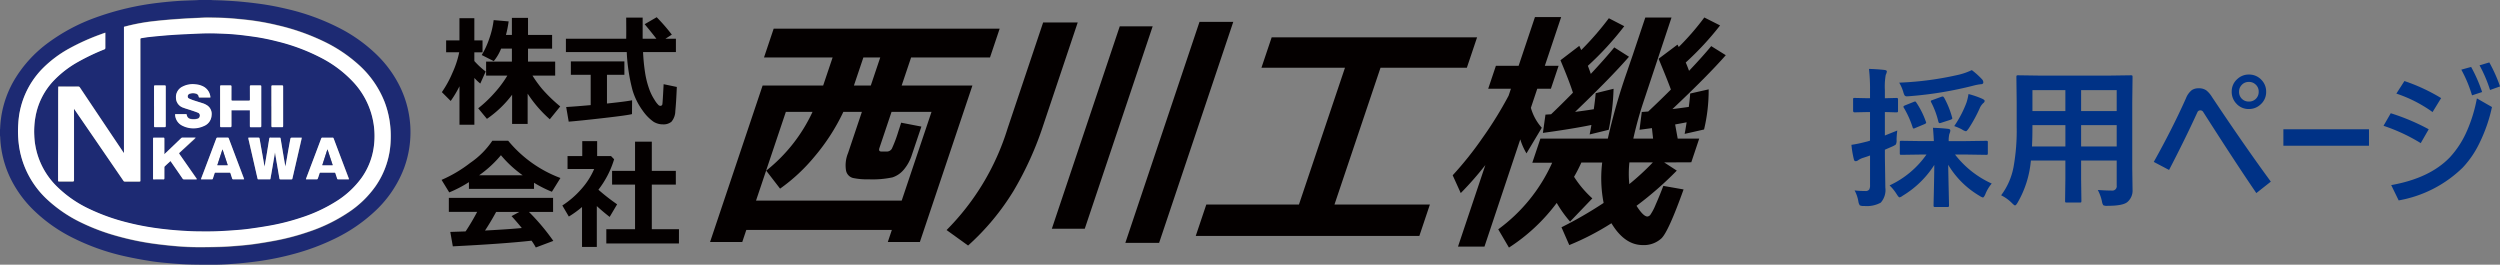
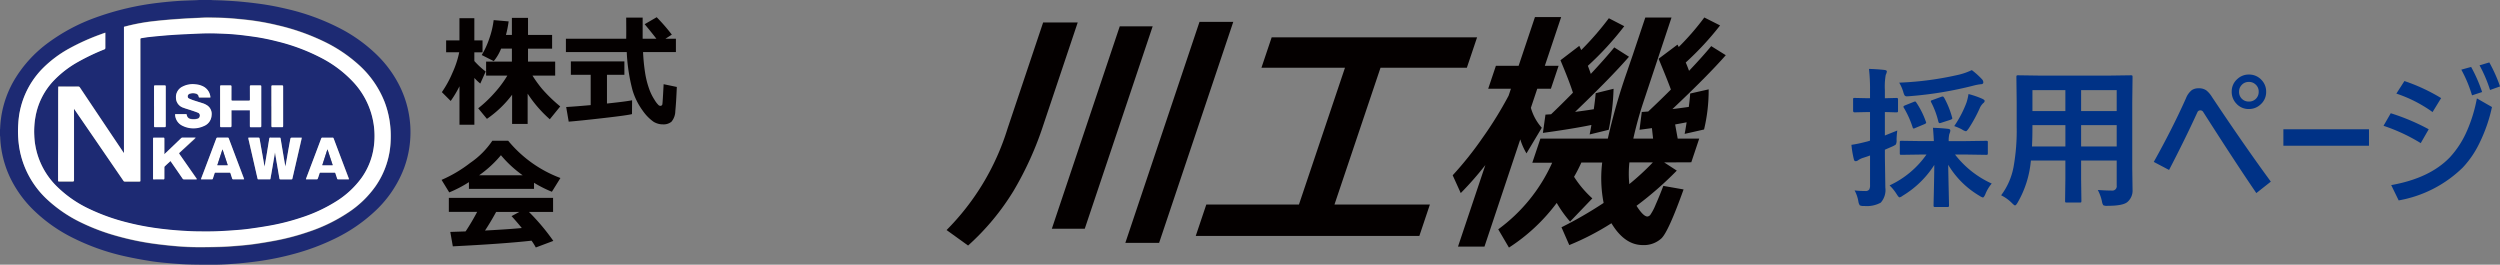
<svg xmlns="http://www.w3.org/2000/svg" width="396.692" height="42" viewBox="0 0 396.692 42">
  <rect x="0" y="0" width="396.692" height="42" fill="#808080" stroke="none" />
  <g transform="translate(-9.16 527)">
    <g transform="translate(9.16 -527)">
      <path d="M132.459,16.114a16.672,16.672,0,0,1-1.384,2.314l-1.4-1.4a16.963,16.963,0,0,0,1.692-3.093,14.826,14.826,0,0,0,1.06-3.233H130.35V8.82h2.114V5.3h2.363V8.82h1.3v1.887h-1.3v1.384a12.789,12.789,0,0,0,1.8,1.665l-.854,1.909a7.509,7.509,0,0,1-.941-.892V22.2h-2.363V16.114Zm8.365,1.319a17.016,17.016,0,0,1-4,3.834l-1.384-1.676a19.646,19.646,0,0,0,2.633-2.5,17.053,17.053,0,0,0,1.99-2.687h-3.369V12.177h4.093V10.123h-1.714a7.447,7.447,0,0,1-1.163,1.984L136,11.139A12.967,12.967,0,0,0,137.2,8.522a13.516,13.516,0,0,0,.692-2.925l2.379.205a17.322,17.322,0,0,1-.427,2.147h.941V5.24h2.558V7.949h3.823v2.179h-3.823v2.055h4.31v2.222h-3.6a19.228,19.228,0,0,0,1.525,2.109,24.207,24.207,0,0,0,2.877,2.779L146.8,21.332a19.761,19.761,0,0,1-3.515-4.066v4.807h-2.466V17.439Z" transform="translate(-59.56 -2.407)" fill="#040000" />
      <path d="M183.53,10.582h-5.218a30.029,30.029,0,0,0,.319,3.255,14,14,0,0,0,.622,2.514,8.137,8.137,0,0,0,.9,1.844,3.744,3.744,0,0,0,.654.838.549.549,0,0,0,.249.081.305.305,0,0,0,.324-.3q.049-.3.195-3.136l2.093.438c-.07,1.676-.146,2.941-.238,3.807a2.683,2.683,0,0,1-.616,1.714,1.972,1.972,0,0,1-1.341.416,2.8,2.8,0,0,1-1.525-.433,7.172,7.172,0,0,1-1.7-1.752,10.707,10.707,0,0,1-1.611-3.244,28.7,28.7,0,0,1-.914-6.045H166.07V8.467h9.565c.005-.314.011-.757.011-1.319l-.011-2.038h2.612V8.467h2.179q-.633-.835-1.86-2.309l1.909-1.108a29.371,29.371,0,0,1,2.4,2.763l-1.006.649h1.655v2.114Zm-6.959,7.64-.016,2.2q-.641.187-4.542.633t-5.5.568l-.4-2.325q1.16-.057,3.888-.3V14.188h-3.147v-2.13h8.495v2.13h-2.763v4.558q3.147-.333,3.98-.519Z" transform="translate(-76.273 -2.319)" fill="#040000" />
      <path d="M144.25,50.864H133.922V49.8a19.244,19.244,0,0,1-3.125,1.628l-1.217-1.984a21.076,21.076,0,0,0,4.553-2.7,13.021,13.021,0,0,0,3.5-3.509h2.52a19.64,19.64,0,0,0,8.289,5.91l-1.357,2.184A19.431,19.431,0,0,1,144.25,49.9v.957Zm-.384,8.224q-4.42.495-12.5.9l-.4-2.287,2.428-.081a34.564,34.564,0,0,0,1.833-3.1h-4.493V52.292h16.541v2.233h-3.834a33.816,33.816,0,0,1,3.872,4.6l-2.779,1.044a9.169,9.169,0,0,0-.671-1.071Zm-8.322-10.382h6.9A18.287,18.287,0,0,1,139,45.527a17.944,17.944,0,0,1-3.45,3.179Zm.93,8.776q3.674-.195,5.84-.4c-.606-.746-1.152-1.373-1.628-1.887l1.238-.67h-3.682q-.819,1.517-1.768,2.958Z" transform="translate(-59.514 -20.9)" fill="#040000" />
-       <path d="M170.492,60.134h-2.347V53.8a16.388,16.388,0,0,1-2.093,1.514l-1.033-1.757a14.212,14.212,0,0,0,3.039-2.633,11.532,11.532,0,0,0,2.011-3.152h-4.223V45.713h2.336V43.35h2.363v2.363h2.2l.492.514a14.885,14.885,0,0,1-2.493,4.829,31.952,31.952,0,0,0,2.969,2.314l-1.184,2c-.752-.584-1.427-1.157-2.038-1.719v6.483Zm13.031-.546H172V57.317h4.558V50.244h-3.644V48.06h3.644V43.426h2.66V48.06h3.812v2.184h-3.812v7.073h4.31Z" transform="translate(-75.791 -20.951)" fill="#040000" />
      <path d="M31.6,0h1.952a.6.6,0,0,0,.135.021c.665.021,1.325.032,1.99.069.935.053,1.871.106,2.8.2.968.09,1.936.206,2.9.338,1.357.19,2.7.448,4.034.765a36.084,36.084,0,0,1,8.284,2.976,24.506,24.506,0,0,1,6.256,4.485,18.183,18.183,0,0,1,3.639,5.16,16.465,16.465,0,0,1,.546,12.605,18.1,18.1,0,0,1-4.71,6.965,25.568,25.568,0,0,1-6.24,4.258A36.289,36.289,0,0,1,46.7,40.275a45.22,45.22,0,0,1-5.158,1.092c-.9.137-1.8.243-2.7.338-.849.09-1.7.158-2.558.211-.795.047-1.59.084-2.385.084-1.4,0-2.8,0-4.2-.047-1.092-.037-2.19-.127-3.277-.227-.881-.079-1.757-.169-2.628-.311-1.271-.206-2.541-.433-3.8-.712a35.647,35.647,0,0,1-8.386-2.939,24.606,24.606,0,0,1-6.343-4.485,18.246,18.246,0,0,1-3.58-4.939A16.467,16.467,0,0,1,.032,21.77,2.248,2.248,0,0,0,0,21.512V20.52a.56.56,0,0,0,.022-.132,16.4,16.4,0,0,1,2.152-7.535A19.945,19.945,0,0,1,7.64,6.791a29.42,29.42,0,0,1,7.516-4A44.237,44.237,0,0,1,25.3.427c.979-.116,1.963-.206,2.947-.274.946-.063,1.9-.084,2.85-.121.168-.005.335-.021.5-.032ZM11.739,17.28a.257.257,0,0,0,.027-.011c.022.032.049.063.07.1q1.638,2.39,3.271,4.78,2.239,3.277,4.477,6.548a.242.242,0,0,0,.222.137c.773-.005,1.546,0,2.32,0,.124,0,.173-.037.162-.158a1.444,1.444,0,0,1,0-.153V6.279a.723.723,0,0,1,0-.153c.016-.042.059-.095.1-.1.433-.069.86-.142,1.292-.2.676-.079,1.357-.142,2.033-.2s1.368-.111,2.055-.158c.573-.037,1.146-.063,1.719-.09.99-.047,1.974-.1,2.963-.127q1.087-.024,2.174.016c.914.032,1.822.074,2.731.153.962.09,1.925.216,2.882.348a34.626,34.626,0,0,1,3.736.744A30.711,30.711,0,0,1,50.9,9.107a18.657,18.657,0,0,1,5.229,3.957,12.607,12.607,0,0,1,3.115,10.753,10.984,10.984,0,0,1-1.865,4.432,14.266,14.266,0,0,1-3.942,3.688,24.5,24.5,0,0,1-5.726,2.67,35.381,35.381,0,0,1-4.818,1.229c-1.125.206-2.26.375-3.4.528-.795.106-1.6.174-2.4.232-.935.069-1.865.127-2.8.158-.908.026-1.817.021-2.725.016-.643-.005-1.292-.026-1.93-.063-.876-.053-1.757-.106-2.628-.2-.914-.09-1.828-.2-2.741-.338a41.059,41.059,0,0,1-4.066-.823,31.578,31.578,0,0,1-5.959-2.126,18.594,18.594,0,0,1-5.24-3.641,12,12,0,0,1-3.558-8.1,13.224,13.224,0,0,1,.216-3.1,11.146,11.146,0,0,1,2.768-5.5,16.32,16.32,0,0,1,3.98-3.1,35.267,35.267,0,0,1,4.142-1.973.226.226,0,0,0,.168-.243c-.005-.744,0-1.488,0-2.232V5.155c-.07.021-.114.032-.157.047-.205.074-.416.153-.622.227a34.443,34.443,0,0,0-5,2.264,18.465,18.465,0,0,0-4.207,3.182A13.536,13.536,0,0,0,2.92,19.56a17.475,17.475,0,0,0-.011,2.38,15.127,15.127,0,0,0,.3,2.206,14.466,14.466,0,0,0,4.466,7.7,21.757,21.757,0,0,0,5.353,3.577,32.834,32.834,0,0,0,5.6,2.089,44.261,44.261,0,0,0,6.521,1.3c1.044.127,2.093.237,3.142.322.946.074,1.9.121,2.85.132,1.244.011,2.487,0,3.726-.042.925-.026,1.849-.09,2.774-.164.908-.074,1.817-.158,2.72-.285,1.054-.148,2.109-.322,3.152-.517a38.08,38.08,0,0,0,5.461-1.435,26,26,0,0,0,6.559-3.245,16.183,16.183,0,0,0,4.077-4.015A13.487,13.487,0,0,0,62,22.345a15.907,15.907,0,0,0-.13-2.913,15.1,15.1,0,0,0-.816-3.224,15.6,15.6,0,0,0-4.142-5.973A23.18,23.18,0,0,0,51.3,6.5a34.815,34.815,0,0,0-7.256-2.533,40.365,40.365,0,0,0-4.818-.855c-1.081-.116-2.157-.227-3.244-.29-.973-.058-1.947-.063-2.92-.079-.449-.005-.892.021-1.341.042-.892.042-1.784.084-2.677.137s-1.763.116-2.644.2-1.741.169-2.606.274a31.7,31.7,0,0,0-3.893.765c-.243.063-.216.016-.216.28V24.319c-.043-.063-.059-.09-.081-.116-.627-.934-1.249-1.868-1.876-2.8Q15.21,17.642,12.7,13.872a.293.293,0,0,0-.27-.148c-.995.005-1.99,0-2.985,0H9.268c0,.069-.011.127-.011.179,0,.712-.005,1.425-.011,2.137v6.247c0,1.182-.011,2.364-.016,3.546v2.828c0,.132.043.174.178.169.714-.005,1.422,0,2.136,0a.186.186,0,0,0,.211-.211V17.285ZM43.63,24.234c.016.063.027.095.032.121l.178,1.045c.168.955.335,1.9.5,2.86.022.116.065.153.184.153h1.638c.216,0,.211,0,.26-.211q.625-2.675,1.26-5.356c.07-.3.135-.6.211-.908-.076,0-.13-.005-.184-.005H46.464c-.341,0-.351,0-.411.322-.168.913-.33,1.82-.5,2.733l-.26,1.425c-.1-.464-.184-.929-.26-1.393-.168-.987-.341-1.968-.5-2.955-.016-.106-.059-.137-.162-.137H42.9c-.108,0-.151.037-.168.132-.141.849-.287,1.7-.427,2.548-.1.607-.211,1.208-.314,1.815-.054-.216-.092-.433-.13-.649-.222-1.229-.449-2.464-.665-3.693-.022-.111-.059-.153-.178-.153-.492.005-.979,0-1.471,0-.049,0-.1.011-.157.016.011.053.011.09.022.121.173.739.346,1.472.519,2.211q.47,2,.935,4c.016.079.043.132.146.132h1.779c.076,0,.119-.021.13-.106.07-.417.146-.828.222-1.245.162-.929.324-1.857.492-2.823Zm-3.98-6.759v2.469c0,.106.032.148.141.142h1.514c.108,0,.146-.032.146-.142V13.74c0-.111-.043-.142-.146-.142h-1.5c-.124,0-.157.042-.157.158.005.686,0,1.372.005,2.053,0,.127-.038.164-.168.164h-2.6c-.124,0-.168-.032-.168-.164.005-.686,0-1.372.005-2.053,0-.121-.032-.164-.162-.158H35.082c-.114,0-.157.026-.157.148v6.189c0,.111.032.153.151.148.492,0,.979-.005,1.471,0,.135,0,.178-.037.178-.169-.005-.76,0-1.514,0-2.274V17.47h2.925ZM26.084,24.5V22.082c0-.116-.032-.164-.162-.158-.492.005-.979.005-1.471,0-.135,0-.162.047-.162.164v6.305c.065,0,.114.011.168.011H25.9c.146,0,.184-.042.184-.179-.005-.549,0-1.1,0-1.657a.227.227,0,0,1,.043-.164c.3-.285.611-.559.925-.844.038.053.07.09.1.132.606.865,1.217,1.725,1.822,2.591a.251.251,0,0,0,.227.121H31.08a1.234,1.234,0,0,0,.173-.016c-.043-.069-.07-.111-.1-.158q-1.338-1.884-2.682-3.767c-.065-.09-.059-.137.027-.216.806-.723,1.611-1.456,2.412-2.184l.141-.137c-.087-.005-.13-.011-.173-.011H28.982a.331.331,0,0,0-.249.1c-.643.607-1.292,1.208-1.936,1.815l-.714.665Zm7.294-9.023a.5.5,0,0,1,.011-.063,2.048,2.048,0,0,0-1.081-1.6,3.275,3.275,0,0,0-1.319-.359,3.584,3.584,0,0,0-2,.348,1.783,1.783,0,0,0-1.065,1.741A1.643,1.643,0,0,0,29.09,17.09c.395.148.8.253,1.2.385.384.127.768.243,1.136.4a.454.454,0,0,1,.276.522.486.486,0,0,1-.406.422,2.473,2.473,0,0,1-1.022.026.71.71,0,0,1-.633-.612c-.022-.116-.065-.153-.178-.148H27.939c-.049,0-.1.011-.151.016v.095A2.008,2.008,0,0,0,29,19.913a4.014,4.014,0,0,0,3.358.016,1.878,1.878,0,0,0,1.211-1.662,1.576,1.576,0,0,0-.833-1.625,2.818,2.818,0,0,0-.481-.222c-.53-.174-1.065-.327-1.6-.5-.222-.074-.438-.164-.654-.259a.312.312,0,0,1-.211-.3.411.411,0,0,1,.314-.448,1.577,1.577,0,0,1,1.022-.005.554.554,0,0,1,.4.459c.016.106.065.132.168.132h1.541a1.3,1.3,0,0,0,.141-.005ZM55.391,28.4a.951.951,0,0,0-.038-.127c-.8-2.074-1.606-4.153-2.4-6.226a.161.161,0,0,0-.184-.121c-.524,0-1.044.005-1.568,0a.211.211,0,0,0-.233.158Q49.784,25.16,48.6,28.234c-.016.047-.032.1-.049.153a.3.3,0,0,0,.07.016H50.3a.183.183,0,0,0,.13-.106c.1-.269.195-.543.281-.823a.137.137,0,0,1,.151-.111h2.217a.133.133,0,0,1,.151.106c.081.269.184.528.265.8a.176.176,0,0,0,.2.142h1.5A1.528,1.528,0,0,0,55.4,28.4Zm-23.51-.011a.6.6,0,0,0,.1.021h1.655c.092,0,.119-.047.146-.121.087-.269.184-.538.27-.813a.141.141,0,0,1,.162-.111h2.206a.139.139,0,0,1,.157.116c.087.264.178.522.26.786a.169.169,0,0,0,.2.142c.519-.005,1.038,0,1.552,0,.049,0,.1-.011.151-.016-.016-.053-.022-.084-.032-.111q-1.2-3.118-2.4-6.231a.179.179,0,0,0-.2-.127c-.519,0-1.038.005-1.552,0a.221.221,0,0,0-.243.169q-.973,2.541-1.952,5.071c-.157.4-.314.807-.476,1.224ZM24.44,16.842v3.076c0,.127.027.174.168.174.5-.011,1.006-.005,1.514,0,.135,0,.173-.042.173-.174V13.766c0-.127-.038-.169-.168-.164-.5.005-1.006.005-1.514,0-.146,0-.178.042-.178.179.005,1.018,0,2.042,0,3.06Zm18.628,0v3.087c0,.121.032.158.157.158q.771-.008,1.541,0c.13,0,.157-.042.157-.158V13.766c0-.132-.043-.164-.173-.164H43.225c-.119,0-.162.032-.162.153v3.087Z" transform="translate(0 0)" fill="#1d2a73" fill-rule="evenodd" />
      <path d="M14.166,19.672V30.964a.186.186,0,0,1-.211.21H11.819c-.135,0-.178-.037-.178-.168V28.189c0-1.178.016-2.355.016-3.533V18.432c0-.71,0-1.419.011-2.129,0-.053.005-.11.011-.179h3.158a.284.284,0,0,1,.27.147q2.514,3.753,5.029,7.5c.627.93,1.249,1.861,1.876,2.791.016.026.038.053.081.116V6.867c0-.263-.027-.216.216-.279A31.407,31.407,0,0,1,26.2,5.826c.865-.105,1.736-.2,2.606-.273s1.763-.137,2.644-.195,1.784-.095,2.677-.137c.449-.021.892-.047,1.341-.042.973.016,1.952.021,2.92.079,1.081.068,2.163.173,3.244.289a39.284,39.284,0,0,1,4.818.852,34.9,34.9,0,0,1,7.256,2.523,23.138,23.138,0,0,1,5.613,3.727A15.506,15.506,0,0,1,63.463,18.6a14.687,14.687,0,0,1,.816,3.212,15.81,15.81,0,0,1,.13,2.9,13.389,13.389,0,0,1-2.39,7.2,16.066,16.066,0,0,1-4.077,4,26.3,26.3,0,0,1-6.559,3.233,37.691,37.691,0,0,1-5.461,1.43q-1.573.292-3.152.515c-.9.126-1.811.21-2.72.284-.925.074-1.849.137-2.774.163q-1.865.055-3.726.042c-.952-.011-1.9-.058-2.85-.131-1.049-.079-2.1-.195-3.142-.321a43.73,43.73,0,0,1-6.521-1.3,33.364,33.364,0,0,1-5.6-2.082,21.865,21.865,0,0,1-5.353-3.564,14.366,14.366,0,0,1-4.466-7.675,15.018,15.018,0,0,1-.3-2.2,17.342,17.342,0,0,1,.011-2.371,13.45,13.45,0,0,1,3.823-8.653,18.458,18.458,0,0,1,4.207-3.17,35.082,35.082,0,0,1,5-2.255c.205-.079.411-.152.622-.226.043-.016.087-.026.157-.047v2.4a.225.225,0,0,1-.168.242A34.114,34.114,0,0,0,14.826,12.2a16.312,16.312,0,0,0-3.98,3.091,11.089,11.089,0,0,0-2.768,5.483,13.127,13.127,0,0,0-.216,3.086,11.944,11.944,0,0,0,3.558,8.069,18.457,18.457,0,0,0,5.24,3.627,31.655,31.655,0,0,0,5.959,2.119,41.192,41.192,0,0,0,4.066.82c.908.137,1.822.247,2.741.336.876.089,1.752.142,2.628.195q.965.055,1.93.063c.908.005,1.817.016,2.725-.016.935-.032,1.871-.089,2.8-.158.8-.058,1.606-.121,2.4-.231,1.136-.152,2.266-.321,3.4-.526a35.285,35.285,0,0,0,4.818-1.225,24.546,24.546,0,0,0,5.726-2.66A14.323,14.323,0,0,0,59.792,30.6a11,11,0,0,0,1.865-4.416,12.524,12.524,0,0,0-3.115-10.713,18.651,18.651,0,0,0-5.229-3.943,30.88,30.88,0,0,0-6.932-2.581A34.74,34.74,0,0,0,42.646,8.2c-.957-.131-1.92-.263-2.882-.347-.908-.084-1.822-.121-2.731-.152q-1.087-.039-2.174-.016c-.99.026-1.974.079-2.963.126-.573.026-1.146.053-1.719.089-.687.047-1.368.095-2.055.158s-1.357.126-2.033.2c-.433.047-.865.121-1.292.195-.038.005-.081.063-.1.1a.48.48,0,0,0,0,.152V31.022c.016.121-.038.158-.162.158h-2.32A.248.248,0,0,1,22,31.043q-2.239-3.264-4.477-6.524-1.638-2.381-3.271-4.763c-.022-.032-.049-.063-.07-.1-.011,0-.016.005-.027.011Z" transform="translate(-2.427 -2.379)" fill="#fff" fill-rule="evenodd" />
      <path d="M77.085,43.918c-.168.99-.33,1.941-.492,2.893-.07.427-.151.849-.222,1.276-.016.087-.054.108-.13.108H74.462c-.1,0-.124-.054-.146-.135-.314-1.368-.622-2.736-.935-4.1-.173-.757-.346-1.509-.519-2.266-.005-.038-.011-.07-.022-.124.059-.005.108-.016.157-.016h1.471c.119,0,.157.043.178.157.216,1.26.443,2.525.665,3.785.038.222.076.443.13.665.1-.622.211-1.238.314-1.86.146-.871.287-1.741.427-2.612.016-.1.059-.141.168-.135H77.82c.1,0,.146.027.162.141.162,1.011.335,2.017.5,3.028.081.476.162.952.26,1.427l.26-1.46c.162-.935.324-1.871.5-2.8.059-.33.065-.33.411-.33h1.244c.054,0,.108,0,.184.005-.07.319-.141.627-.211.93q-.625,2.741-1.26,5.488c-.049.211-.049.216-.26.216H77.971c-.119,0-.162-.038-.184-.157-.162-.979-.33-1.952-.5-2.931l-.178-1.071a.7.7,0,0,0-.032-.124Z" transform="translate(-33.454 -19.725)" fill="#fff" fill-rule="evenodd" />
      <path d="M69.316,29.749H66.391v2.5c0,.141-.043.178-.178.173-.492-.005-.979-.005-1.471,0-.119,0-.151-.038-.151-.151V25.931c0-.124.043-.151.157-.151h1.482c.124,0,.162.043.162.162,0,.7,0,1.406-.005,2.1,0,.135.043.168.168.168h2.6c.13,0,.168-.038.168-.168-.005-.7,0-1.406-.005-2.1,0-.124.032-.162.157-.162.5.005,1,0,1.5,0,.108,0,.146.027.146.146v6.359c0,.114-.038.146-.146.146H69.456c-.114,0-.146-.038-.141-.146V29.754Z" transform="translate(-29.665 -12.239)" fill="#fff" fill-rule="evenodd" />
      <path d="M46.715,44.184l.714-.681c.643-.616,1.292-1.238,1.936-1.86a.327.327,0,0,1,.249-.1h1.893a1.2,1.2,0,0,1,.173.011l-.141.141c-.806.746-1.606,1.492-2.412,2.239-.087.076-.087.13-.027.222q1.346,1.93,2.682,3.861c.032.043.059.092.1.162-.076.005-.124.016-.173.016H49.83a.244.244,0,0,1-.227-.124C49,47.18,48.386,46.3,47.78,45.412c-.027-.043-.059-.081-.1-.135-.314.292-.627.573-.925.865a.245.245,0,0,0-.043.168c0,.568-.005,1.13,0,1.7,0,.141-.038.189-.184.184-.481-.011-.962,0-1.444,0-.049,0-.1-.005-.168-.011V41.718c0-.124.027-.173.162-.168.492.005.979.005,1.471,0,.13,0,.162.043.162.162V44.19Z" transform="translate(-20.631 -19.721)" fill="#fff" fill-rule="evenodd" />
      <path d="M56.976,27.537c-.049,0-.092.005-.141.005H55.295c-.1,0-.146-.027-.168-.135a.563.563,0,0,0-.4-.47,1.541,1.541,0,0,0-1.022.005.424.424,0,0,0-.314.46.332.332,0,0,0,.211.308,6.893,6.893,0,0,0,.654.265c.53.178,1.065.335,1.6.514a2.609,2.609,0,0,1,.481.227,1.626,1.626,0,0,1,.833,1.665,1.921,1.921,0,0,1-1.211,1.7,3.926,3.926,0,0,1-3.358-.016,2.049,2.049,0,0,1-1.217-1.763v-.1c.054-.005.1-.016.151-.016h1.525c.114,0,.157.032.178.151a.723.723,0,0,0,.633.627,2.414,2.414,0,0,0,1.022-.027.493.493,0,0,0,.406-.433.465.465,0,0,0-.276-.535c-.373-.151-.757-.276-1.136-.406-.4-.135-.811-.243-1.2-.395a1.678,1.678,0,0,1-1.168-1.59A1.833,1.833,0,0,1,52.58,25.8a3.493,3.493,0,0,1,2-.357,3.214,3.214,0,0,1,1.319.368,2.092,2.092,0,0,1,1.081,1.644.161.161,0,0,1-.011.065Z" transform="translate(-23.598 -12.076)" fill="#fff" fill-rule="evenodd" />
      <path d="M96.621,48.184c-.087,0-.146.011-.205.011h-1.5a.173.173,0,0,1-.2-.146c-.081-.276-.178-.541-.265-.816a.134.134,0,0,0-.151-.108H92.084a.138.138,0,0,0-.151.114c-.087.281-.178.562-.281.844a.184.184,0,0,1-.13.108c-.562.005-1.119,0-1.682,0-.016,0-.038-.011-.07-.016.016-.054.032-.108.049-.157.789-2.1,1.584-4.2,2.368-6.3a.205.205,0,0,1,.232-.162c.524.011,1.044.005,1.568,0a.164.164,0,0,1,.184.124q1.2,3.2,2.4,6.38c.011.032.022.07.038.13Zm-2.6-2.26c-.276-.833-.546-1.655-.816-2.476a.069.069,0,0,0-.032.005q-.4,1.225-.8,2.471Z" transform="translate(-41.23 -19.726)" fill="#fff" fill-rule="evenodd" />
      <path d="M58.955,48.174c.162-.433.319-.844.476-1.254q.981-2.6,1.952-5.2a.221.221,0,0,1,.243-.173c.519.011,1.038.005,1.552,0a.179.179,0,0,1,.2.13q1.2,3.2,2.4,6.386a1.035,1.035,0,0,1,.032.114c-.054.005-.1.016-.151.016H64.108a.178.178,0,0,1-.2-.146c-.081-.27-.178-.535-.26-.806a.14.14,0,0,0-.157-.119H61.286a.141.141,0,0,0-.162.114c-.087.276-.178.552-.27.833-.022.076-.054.124-.146.124H59.053a.584.584,0,0,1-.1-.022Zm3.439-4.72h-.032q-.4,1.225-.806,2.471h1.649c-.276-.833-.546-1.649-.816-2.471Z" transform="translate(-27.075 -19.726)" fill="#fff" fill-rule="evenodd" />
      <path d="M45.2,29.1V25.964c0-.141.032-.189.178-.184.5.011,1.006.005,1.514,0,.13,0,.168.038.168.168v6.3c0,.135-.038.178-.173.178-.5-.005-1.006-.005-1.514,0-.141,0-.173-.043-.168-.178V29.1Z" transform="translate(-20.76 -12.239)" fill="#fff" fill-rule="evenodd" />
      <path d="M79.65,29.1V25.937c0-.13.043-.157.162-.157h1.525c.124,0,.173.032.173.168v6.316c0,.119-.032.168-.157.162q-.771-.008-1.541,0c-.124,0-.157-.038-.157-.162V29.1Z" transform="translate(-36.582 -12.239)" fill="#fff" fill-rule="evenodd" />
      <path d="M96.229,47.536H94.58c.27-.833.535-1.649.8-2.471a.069.069,0,0,0,.032-.005C95.683,45.882,95.953,46.7,96.229,47.536Z" transform="translate(-43.439 -21.321)" fill="#1d2a73" fill-rule="evenodd" />
      <path d="M64.613,45.07q.406,1.225.816,2.471H63.78c.27-.833.541-1.649.806-2.471h.032Z" transform="translate(-29.293 -21.325)" fill="#1d2a73" fill-rule="evenodd" />
-       <path d="M237.217,40.347H214.123l-.643,1.92h-5.11l8.338-24.829h9.609l1.5-4.454H216.93l1.536-4.574h35.86l-1.536,4.574H240.272l-1.5,4.454H250l-8.338,24.829h-5.088Zm-21.531-4.653H238.78l4.731-14.08h-6.343l-1.925,5.734c-.124.372-.016.561.324.561h.779a.928.928,0,0,0,.871-.451,20.774,20.774,0,0,0,1.027-2.728c.141-.425.292-.892.449-1.4l3.212.619-1.5,4.454a6.809,6.809,0,0,1-1.3,2.387,3.948,3.948,0,0,1-1.784,1.217,15.078,15.078,0,0,1-3.78.31,10.608,10.608,0,0,1-2.52-.22,1.512,1.512,0,0,1-1.081-1.217,5.073,5.073,0,0,1,.324-2.717l2.2-6.552h-2.941a32.23,32.23,0,0,1-4.553,7.071,28.318,28.318,0,0,1-5.488,5.115l-2.2-2.854a25.672,25.672,0,0,0,7.348-9.327h-4.234l-4.731,14.08ZM231.2,17.433h2.677l1.5-4.454H232.7Z" transform="translate(-95.701 -3.863)" fill="#040000" />
      <path d="M298.588,6.5,293.1,22.867a52.172,52.172,0,0,1-4.7,10.37,38.739,38.739,0,0,1-7.213,8.673l-3.412-2.458a39.166,39.166,0,0,0,9.673-16.1l5.65-16.841h5.488ZM299.7,39.246h-5.223L305.255,7.124h5.223Zm11.8,2.238h-5.359L317.907,6.42h5.359Z" transform="translate(-127.575 -2.949)" fill="#040000" />
      <path d="M386.382,42.47H350.9l1.676-4.983h14.7l7.305-21.706H361.325l1.622-4.821h32.594l-1.622,4.821h-13.7l-7.305,21.706h15.14Z" transform="translate(-161.163 -5.034)" fill="#040000" />
      <path d="M431.48,28.5a50.867,50.867,0,0,1-3.9,4.443L426.3,30.119a54.229,54.229,0,0,0,4.72-5.915,60.172,60.172,0,0,0,4.153-6.714l.368-1.1h-3.607l1.222-3.643h3.607l2.59-7.729h4.158l-2.59,7.729h2.184l-1.222,3.643h-2.163l-1.011,3.023a7.96,7.96,0,0,0,1.73,3.165l-2.428,4.064a9.779,9.779,0,0,1-.984-2.224l-5.683,17.019h-4.2l4.337-12.933Zm15.237-.4a24.83,24.83,0,0,1-1.157,2.261,16.536,16.536,0,0,0,2.9,3.423l-3.531,3.686a18.646,18.646,0,0,1-2.12-2.965,29.077,29.077,0,0,1-7.581,7.087l-1.7-2.9a26.458,26.458,0,0,0,8.56-10.568h-3.152l1.282-3.822h10.7a94.017,94.017,0,0,1,3.044-10.61q.4-1.183.844-2.461l2.06-6.146h4.158l-4.493,13.512a58.017,58.017,0,0,0-1.568,5.7h3.136l-.184-1.661-1.968.263.357-2.823L457.326,20q1.711-1.6,3.6-3.486-.479-1.341-1.952-4.884l3-2.245.195.379a40.951,40.951,0,0,0,4.061-4.684l2.5,1.262a47.367,47.367,0,0,1-5.45,5.883c.124.268.3.71.525,1.32,1.471-1.546,2.639-2.855,3.52-3.922l2.309,1.441q-2.9,3.3-8.468,8.549c.595-.068,1.46-.179,2.6-.342.13-.988.2-1.693.216-2.124l2.936-.662a26.663,26.663,0,0,1-.73,6.367l-3.082.7c.081-.389.184-1,.314-1.84-.46.095-1.071.205-1.822.342l.406,2.24h3.417l-1.26,3.764-4.3.021,2,1.3a54.494,54.494,0,0,1-6.391,5.583q1.079,1.7,1.73,1.7a.67.67,0,0,0,.476-.289,8.436,8.436,0,0,0,.833-1.6c.389-.873.795-1.866,1.217-2.97l3.212.563q-2.4,6.7-3.515,7.765a4.11,4.11,0,0,1-2.958,1.062q-2.887,0-4.975-3.465a41.429,41.429,0,0,1-6.689,3.465l-1.238-2.823a64.144,64.144,0,0,0,6.689-3.864,20.484,20.484,0,0,1-.227-6.409h-3.288Zm1.6-5.967q-2.9.6-7.7,1.262l.406-2.9.892-.058q1.525-1.443,3.466-3.423-.552-1.759-1.979-5.147l2.985-2.282q.114.221.308.662A46.8,46.8,0,0,0,451.081,5.2l2.444,1.262a48.486,48.486,0,0,1-5.775,6.288c.195.5.351.936.465,1.283q2.3-2.461,3.726-4.206l2.336,1.483q-2.936,3.367-8.554,8.748c.962-.121,1.952-.258,2.968-.421.141-.988.243-1.835.3-2.545l2.839-.7a36.362,36.362,0,0,1-.773,6.509l-3.023.741c.1-.494.195-.994.276-1.5Zm6.007,9.39a40.668,40.668,0,0,0,3.736-3.444h-3.72A17.073,17.073,0,0,0,454.325,31.523Z" transform="translate(-195.793 -2.306)" fill="#040000" />
    </g>
    <path d="M12.117-6.48l-3.234.047q-.2,0-.234-.047a.4.4,0,0,1-.035-.211V-8.4q0-.187.047-.223a.437.437,0,0,1,.223-.035l3.234.047h1.9q-.035-.809-.141-2.109,1.254.035,2.391.164.363.035.363.27a1.033,1.033,0,0,1-.07.328q-.082.223-.094.27a4.275,4.275,0,0,0-.094,1.078h2.684l3.234-.047a.427.427,0,0,1,.258.047.4.4,0,0,1,.035.211v1.711q0,.176-.047.217a.445.445,0,0,1-.246.041L19.055-6.48H17.379A15.312,15.312,0,0,0,23.2-1.875,5.987,5.987,0,0,0,22.2-.211q-.234.551-.41.551a2.383,2.383,0,0,1-.574-.293,14.073,14.073,0,0,1-4.922-4.9q.023,1.441.082,4.148.047,2.051.047,2.285,0,.187-.059.234a.473.473,0,0,1-.234.035h-1.9q-.188,0-.223-.059a.366.366,0,0,1-.035-.211q0-.188.059-2.754.047-2.3.059-3.656A15.263,15.263,0,0,1,9.07.059a1.261,1.261,0,0,1-.5.258q-.141,0-.48-.551a7.114,7.114,0,0,0-1.1-1.348,14.645,14.645,0,0,0,5.859-4.9ZM1.441-.785a13.459,13.459,0,0,0,1.7.094A.7.7,0,0,0,3.75-.914a1.252,1.252,0,0,0,.141-.691V-6.328q-.469.176-1.031.352a2.994,2.994,0,0,0-.867.41.638.638,0,0,1-.387.141q-.211,0-.281-.293a15.986,15.986,0,0,1-.387-2.3,19.6,19.6,0,0,0,2.2-.457,5.9,5.9,0,0,0,.75-.211v-4.535h-.27l-2.18.047q-.234,0-.234-.27v-1.723a.548.548,0,0,1,.035-.258.371.371,0,0,1,.2-.035l2.18.047h.27v-1.242a28.2,28.2,0,0,0-.164-3.41q1.324.035,2.449.164.387.047.387.246a1.632,1.632,0,0,1-.176.527A10.707,10.707,0,0,0,6.246-16.7v1.289l1.793-.047q.211,0,.258.059a.473.473,0,0,1,.035.234v1.723q0,.2-.047.234a.555.555,0,0,1-.246.035L7.5-13.184q-.551-.023-1.254-.035V-9.5Q6.5-9.6,8.215-10.289A13.177,13.177,0,0,0,8.1-8.8a1.322,1.322,0,0,1-.117.727,2.43,2.43,0,0,1-.586.328l-1.148.5v1.219l.07,4.781a3.025,3.025,0,0,1-.727,2.4,4.6,4.6,0,0,1-2.637.527,1.262,1.262,0,0,1-.691-.105A1.472,1.472,0,0,1,2.039.961,5.54,5.54,0,0,0,1.441-.785Zm18.6-19.09a12.319,12.319,0,0,1,1.605,1.441.762.762,0,0,1,.223.48q0,.316-.387.316a8.09,8.09,0,0,0-1.219.234,59.008,59.008,0,0,1-10.09,1.664q-.293.023-.422.023a.424.424,0,0,1-.387-.164,2.589,2.589,0,0,1-.2-.539,6.475,6.475,0,0,0-.645-1.465,50.41,50.41,0,0,0,9.574-1.289A10.607,10.607,0,0,0,20.039-19.875ZM17.25-10.992A17.366,17.366,0,0,0,19.2-14.73a8.826,8.826,0,0,0,.316-1.348,14.227,14.227,0,0,1,2.156.738q.41.188.41.363a.5.5,0,0,1-.223.34,2.371,2.371,0,0,0-.551.785,22.936,22.936,0,0,1-1.723,3.176q-.34.5-.48.5a1.7,1.7,0,0,1-.6-.27A8.345,8.345,0,0,0,17.25-10.992Zm-6-3.715a13.226,13.226,0,0,1,1.488,2.977.531.531,0,0,1,.059.188q0,.141-.316.258l-1.395.586a.825.825,0,0,1-.27.094q-.105,0-.164-.187A15.119,15.119,0,0,0,9.27-13.875a.366.366,0,0,1-.082-.187q0-.105.27-.223l1.313-.527a.909.909,0,0,1,.27-.082Q11.145-14.895,11.25-14.707Zm4.395-.8A13.976,13.976,0,0,1,16.9-12.41a.633.633,0,0,1,.047.188q0,.129-.34.246l-1.418.457a.929.929,0,0,1-.258.059q-.129,0-.2-.246a13.071,13.071,0,0,0-1.148-3.082.443.443,0,0,1-.047-.164q0-.105.293-.187l1.313-.48a1.151,1.151,0,0,1,.281-.07Q15.516-15.691,15.645-15.5ZM40.031-.855q1.313.094,2.227.094a.689.689,0,0,0,.773-.785V-5.531H37.383v2.859L37.43.879q0,.188-.047.223a.4.4,0,0,1-.211.035H35.1q-.187,0-.223-.047A.4.4,0,0,1,34.84.879l.047-3.551V-5.531H29.414a16.05,16.05,0,0,1-2.086,6.645q-.27.48-.434.48-.117,0-.5-.387a6.486,6.486,0,0,0-1.7-1.219A10.761,10.761,0,0,0,26.66-4.488a32.613,32.613,0,0,0,.5-6.41v-3.937l-.047-3.926q0-.211.059-.258a.473.473,0,0,1,.234-.035l3.281.047H41.977l3.3-.047q.2,0,.234.059a.473.473,0,0,1,.035.234L45.5-14.836V-4.207l.047,3.3a2.374,2.374,0,0,1-.8,1.945q-.691.621-3.164.621a1.319,1.319,0,0,1-.68-.094,1.485,1.485,0,0,1-.211-.6A6.894,6.894,0,0,0,40.031-.855Zm-2.648-6.9h5.648v-3.387H37.383ZM43.031-16.7H37.383v3.328h5.648ZM29.59-7.758h5.3v-3.387H29.66v.27Q29.66-9.164,29.59-7.758Zm.07-5.613h5.227V-16.7H29.66Zm34.348-5.8a2.644,2.644,0,0,1,2.039.9,2.628,2.628,0,0,1,.7,1.828,2.608,2.608,0,0,1-.9,2.027,2.645,2.645,0,0,1-1.84.715,2.608,2.608,0,0,1-2.027-.9,2.67,2.67,0,0,1-.7-1.84,2.608,2.608,0,0,1,.9-2.027A2.628,2.628,0,0,1,64.008-19.172Zm0,1.172a1.475,1.475,0,0,0-1.16.5,1.5,1.5,0,0,0-.4,1.055,1.511,1.511,0,0,0,.5,1.172,1.528,1.528,0,0,0,1.055.387,1.511,1.511,0,0,0,1.172-.5,1.528,1.528,0,0,0,.387-1.055,1.475,1.475,0,0,0-.5-1.16A1.5,1.5,0,0,0,64.008-18ZM48.914-5.309q2.988-5.344,5.109-10.1a3.05,3.05,0,0,1,.938-1.3,1.906,1.906,0,0,1,1.078-.281,1.993,1.993,0,0,1,1.207.328,3.985,3.985,0,0,1,.9,1.043Q63.281-7.91,67.488-2.18l-2.3,1.816Q62-5.016,56.766-13.219a.513.513,0,0,0-.48-.27.488.488,0,0,0-.457.316q-1.934,4.23-4.488,9.141Zm20.566-5.18H83.063v2.613H69.48Zm28.23-9.457,1.559-.434a23.579,23.579,0,0,1,1.746,3.984l-1.605.527A20.164,20.164,0,0,0,97.711-19.945Zm-12.34,8.906,1.148-1.992a33.84,33.84,0,0,1,6.023,2.543l-1.266,2.2A28.267,28.267,0,0,0,85.371-11.039Zm2.039-5.109,1.277-1.992a28.978,28.978,0,0,1,5.824,2.707l-1.359,2.215A21.3,21.3,0,0,0,87.41-16.148Zm13.2-4.488,1.547-.457a23.541,23.541,0,0,1,1.7,3.809l-1.582.563A22.144,22.144,0,0,0,100.605-20.637Zm-.422,5.25,2.391,1.371a24.47,24.47,0,0,1-1.957,5.66,15.331,15.331,0,0,1-2.672,3.938A19.33,19.33,0,0,1,87.773.8L86.59-1.629q6.129-1.09,9.316-4.418a14.885,14.885,0,0,0,2.719-4.219A23.285,23.285,0,0,0,100.184-15.387Z" transform="translate(302 -496)" fill="#003286" />
  </g>
</svg>